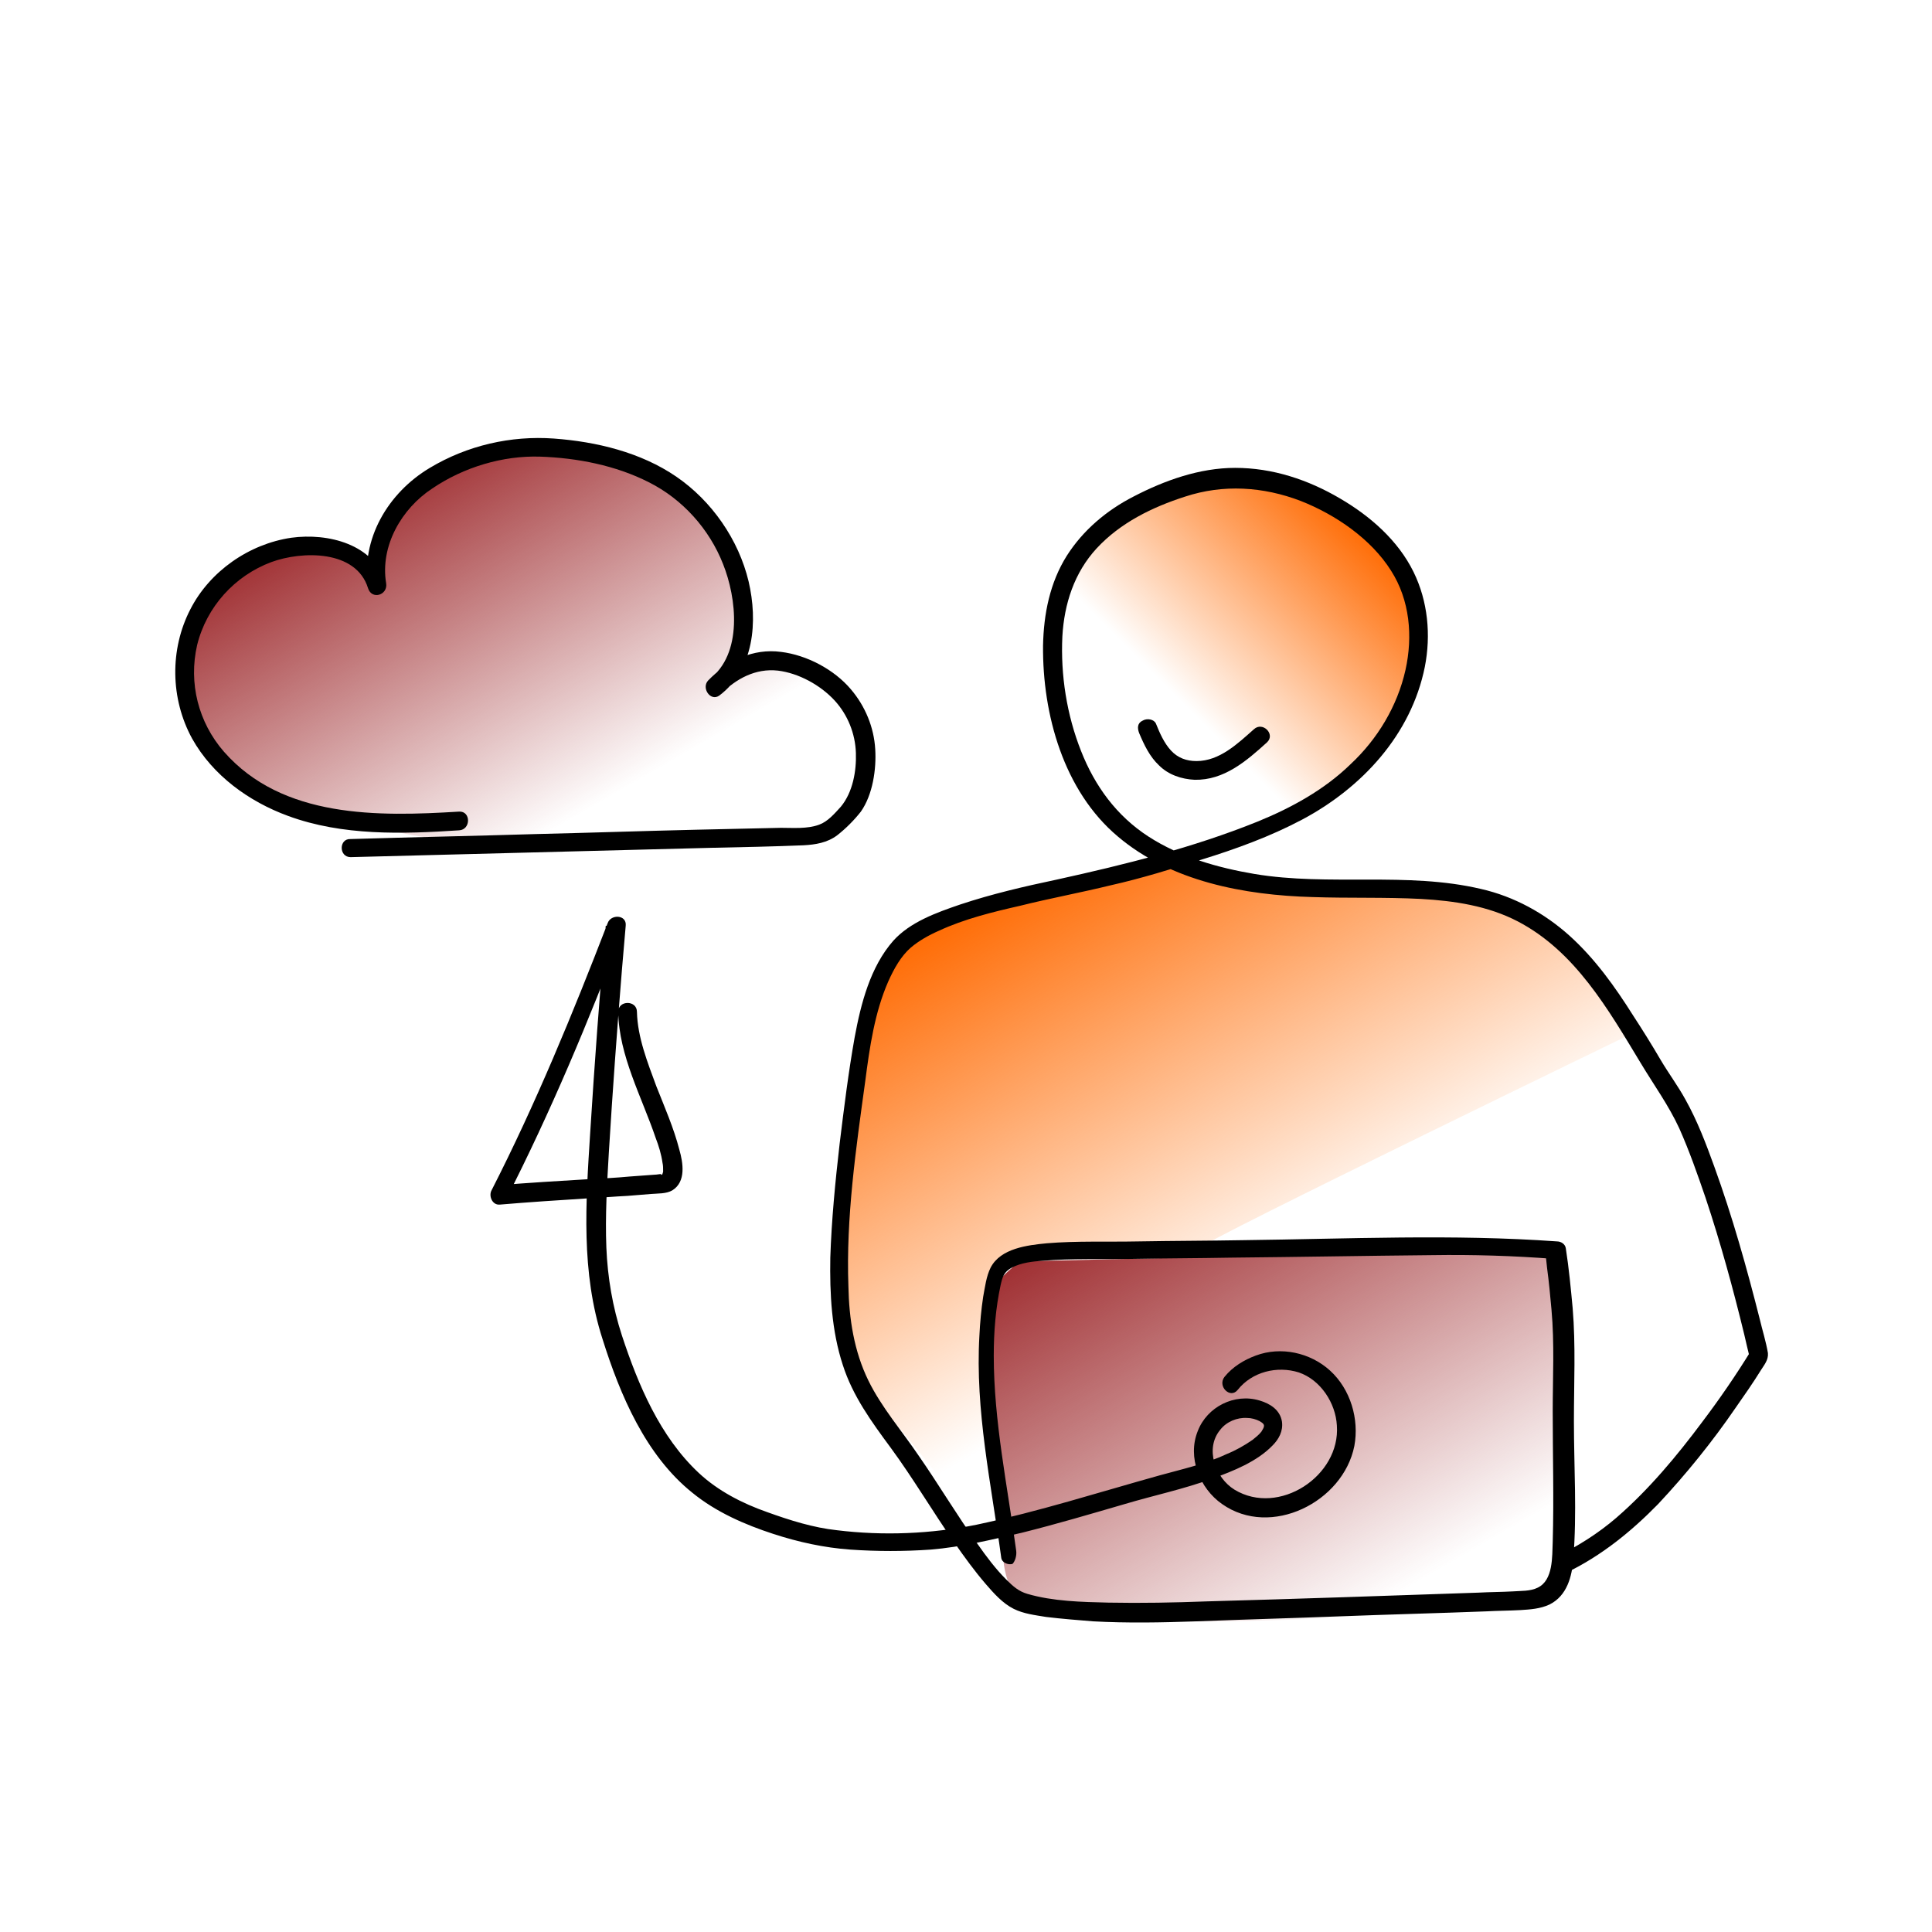
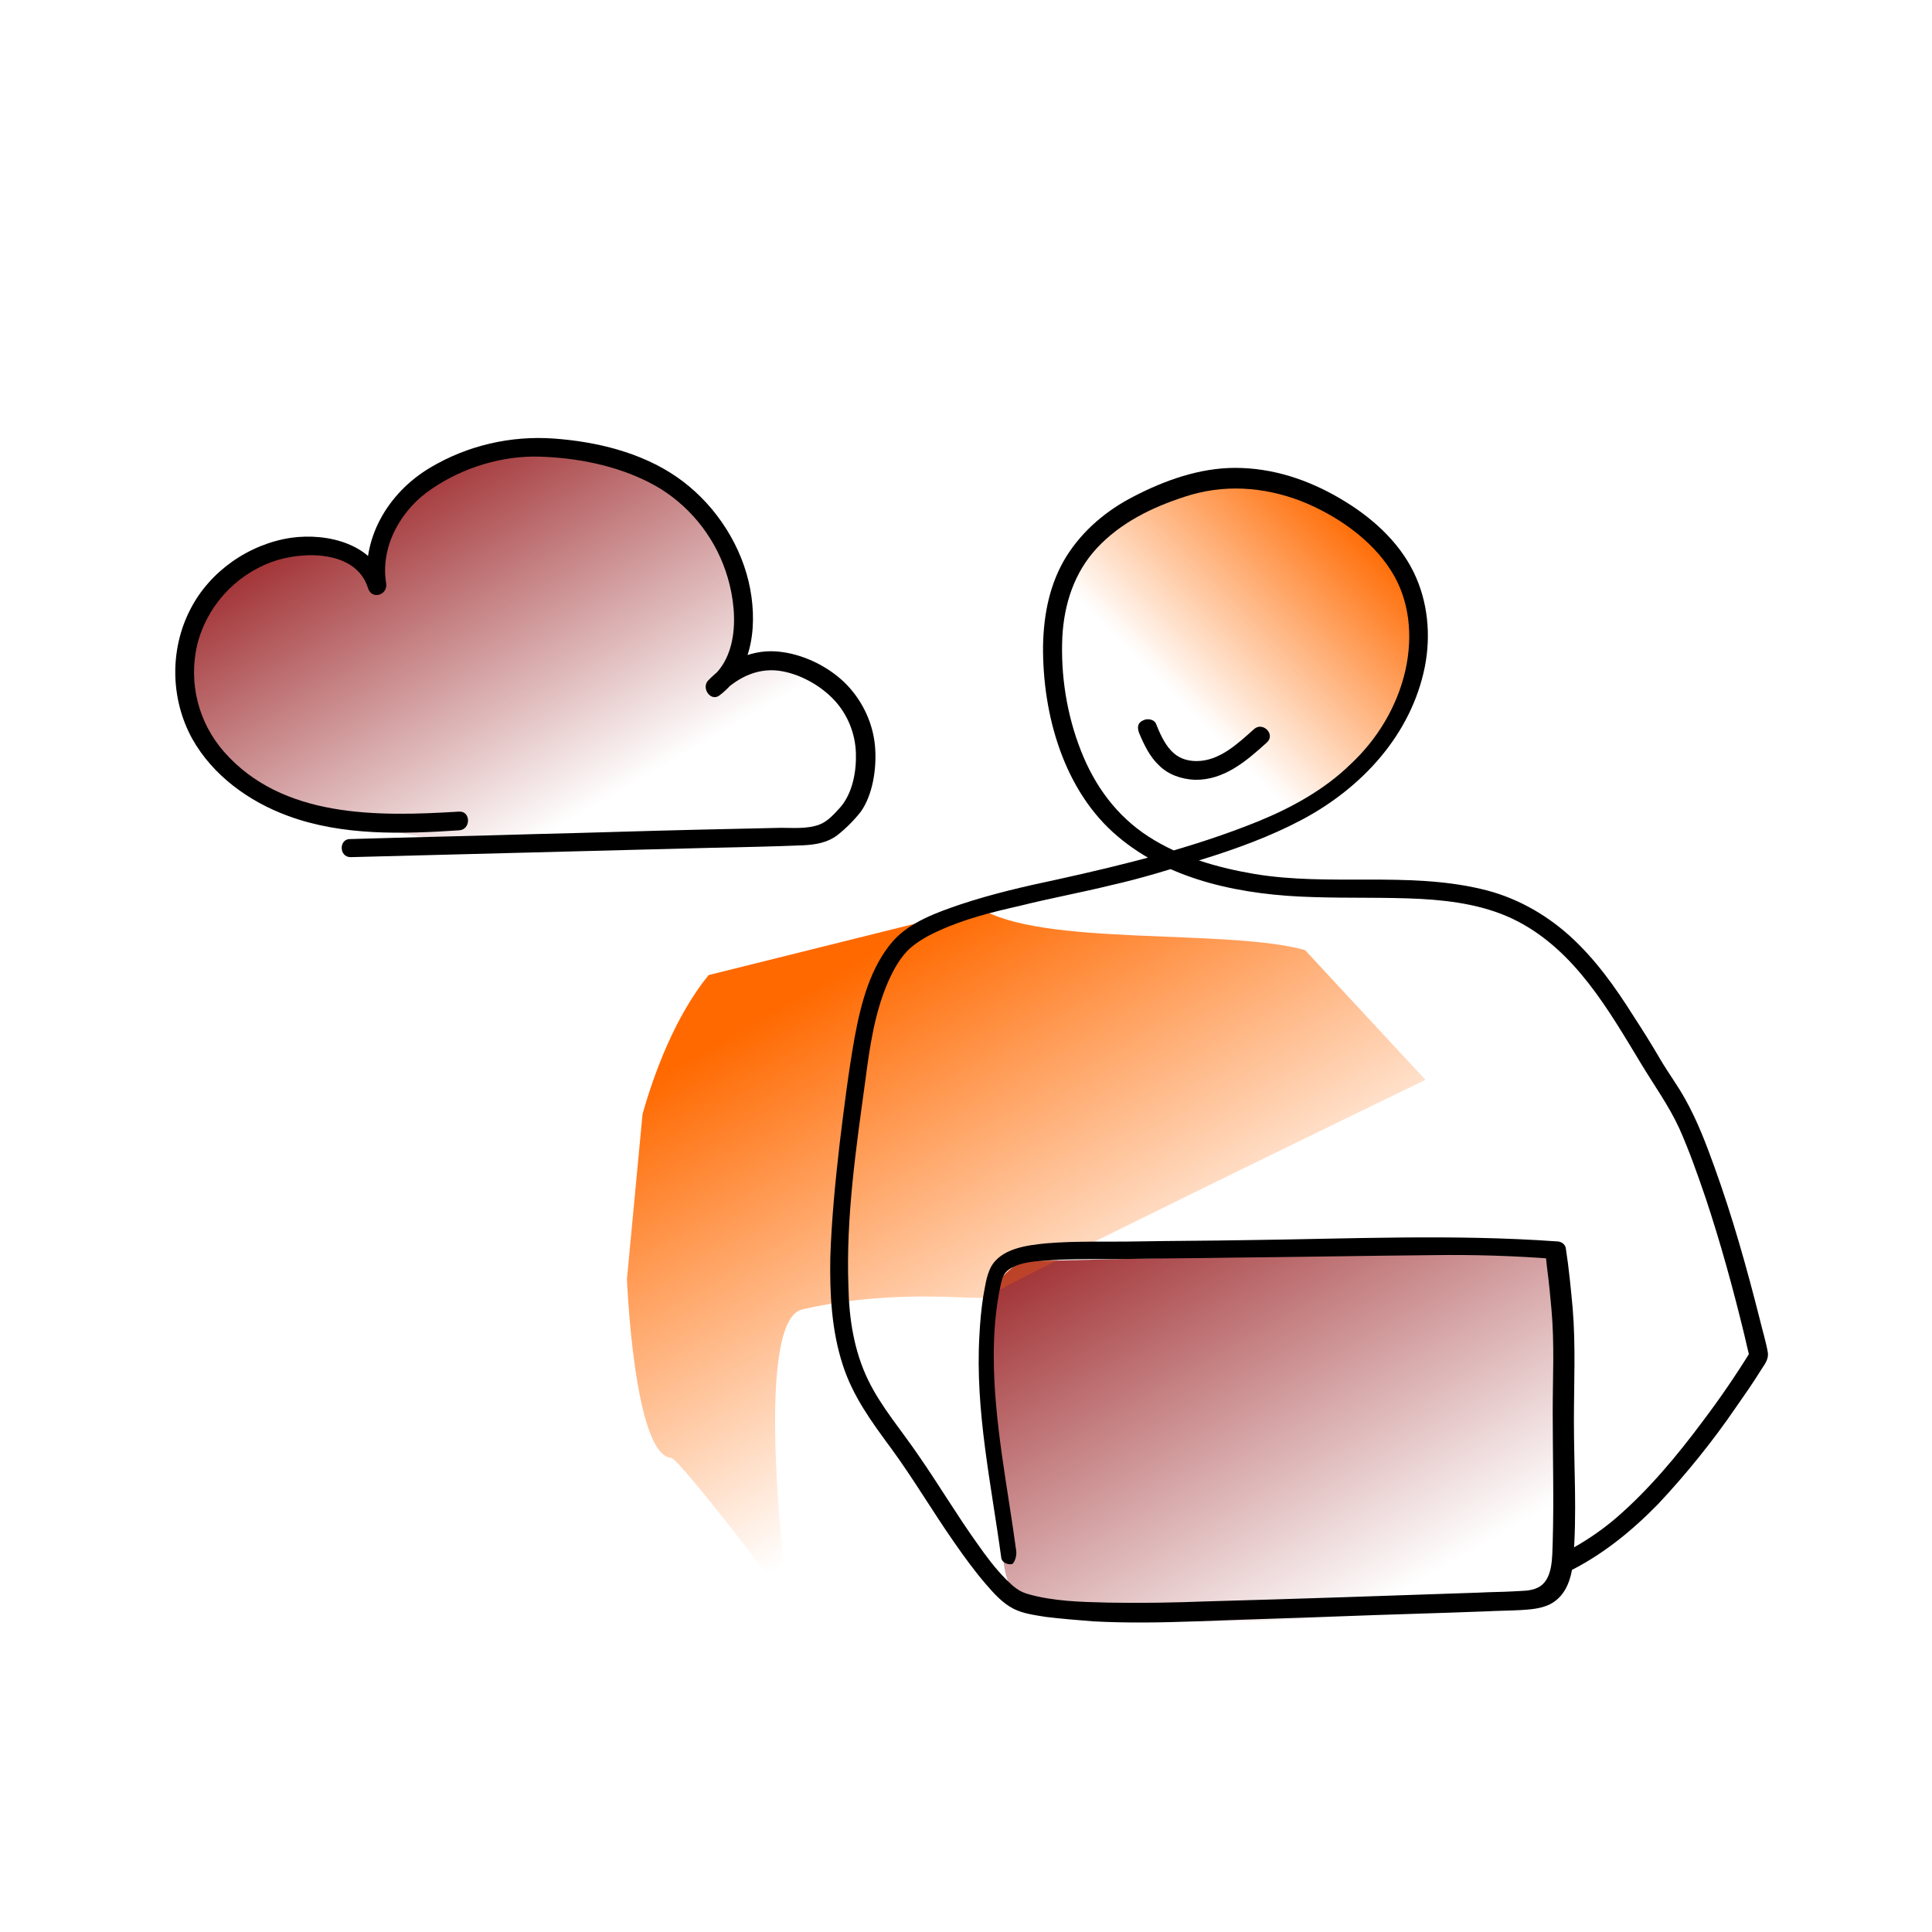
<svg xmlns="http://www.w3.org/2000/svg" version="1.1" id="Layer_1" x="0px" y="0px" viewBox="0 0 309.7 309.7" style="enable-background:new 0 0 309.7 309.7;" xml:space="preserve">
  <style type="text/css">
	.st0{fill:url(#SVGID_1_);}
	.st1{fill:url(#SVGID_00000132787828708594771900000013306234703799554191_);}
	.st2{fill:url(#SVGID_00000000193550133413760290000018381127258770779573_);}
	.st3{fill:url(#SVGID_00000049182369054981869560000003958801793016843159_);}
</style>
  <g>
    <g>
      <linearGradient id="SVGID_1_" gradientUnits="userSpaceOnUse" x1="174.376" y1="94.261" x2="217.926" y2="137.812" gradientTransform="matrix(1 0 0 -1 0 221.425)">
        <stop offset="0.341" style="stop-color:#FF6900;stop-opacity:0" />
        <stop offset="0.991" style="stop-color:#FF6900;stop-opacity:0.987" />
        <stop offset="1" style="stop-color:#FF6900" />
      </linearGradient>
      <path class="st0" d="M170.7,93.3c0,0,5.3-14.2,25.9-15.7c18.4-1.3,28.2,10.4,29.9,20.9c2.3,14.1-12.3,28.4-12.3,28.4    s-11.8,7.6-21.6,9.6c-5.3,1-9.5-1.5-12-3.4C164.9,120.8,170.7,93.3,170.7,93.3z" />
      <linearGradient id="SVGID_00000070800544419946124830000008470062698627776648_" gradientUnits="userSpaceOnUse" x1="239.009" y1="31.093" x2="195.212" y2="-44.766" gradientTransform="matrix(-1 0 0 -1 423.116 221.425)">
        <stop offset="0" style="stop-color:#A03033" />
        <stop offset="7.766952e-02" style="stop-color:#A03033;stop-opacity:0.911" />
        <stop offset="0.872" style="stop-color:#A03033;stop-opacity:0" />
      </linearGradient>
      <path style="fill:url(#SVGID_00000070800544419946124830000008470062698627776648_);" d="M249,200.2l-85.5,2c0,0-3.8,2.8-5.5,5.9    c-1.8,3.4,2.8,40.4,2.8,40.4s-0.6,9.8,8.1,10.6c22.1,2.2,69.8-0.4,76.2-2.9C254.1,252.6,249,200.2,249,200.2z" />
      <linearGradient id="SVGID_00000176008445819313817740000017130752975808198814_" gradientUnits="userSpaceOnUse" x1="213.893" y1="3.511" x2="167.243" y2="84.311" gradientTransform="matrix(1 0 0 -1 0 221.425)">
        <stop offset="0.168" style="stop-color:#FF6900;stop-opacity:0" />
        <stop offset="0.896" style="stop-color:#FF6900;stop-opacity:0.875" />
        <stop offset="1" style="stop-color:#FF6900" />
      </linearGradient>
-       <path style="fill:url(#SVGID_00000176008445819313817740000017130752975808198814_);" d="M157,145.5c8-0.9,30.6-9.7,33.7-7.7    c9.7,6.3,39.7,3.3,52.2,6.8l19.3,20.8c0,0-69,33.4-70,34.7c-0.7,1-13.7-1.6-29.9,2.1c-8.2,1.9-2.3,46.8-2.3,46.8    s-17.4-22.9-18.7-23c-6-0.4-7.1-28.7-7.1-28.7l2.5-26.4c1.8-6.4,5.2-15.7,10.6-22.3L157,145.5z" />
+       <path style="fill:url(#SVGID_00000176008445819313817740000017130752975808198814_);" d="M157,145.5c9.7,6.3,39.7,3.3,52.2,6.8l19.3,20.8c0,0-69,33.4-70,34.7c-0.7,1-13.7-1.6-29.9,2.1c-8.2,1.9-2.3,46.8-2.3,46.8    s-17.4-22.9-18.7-23c-6-0.4-7.1-28.7-7.1-28.7l2.5-26.4c1.8-6.4,5.2-15.7,10.6-22.3L157,145.5z" />
    </g>
    <g>
      <linearGradient id="SVGID_00000057850984872557068480000001694539022955145366_" gradientUnits="userSpaceOnUse" x1="62.125" y1="1030.131" x2="103.619" y2="1102" gradientTransform="matrix(1 0 0 1 0 -953)">
        <stop offset="0" style="stop-color:#A03033" />
        <stop offset="0.109" style="stop-color:#A03033;stop-opacity:0.853" />
        <stop offset="0.743" style="stop-color:#A03033;stop-opacity:0" />
      </linearGradient>
      <path style="fill:url(#SVGID_00000057850984872557068480000001694539022955145366_);" d="M87,71.9c-14.3,0.2-25.8,7.2-26.6,20.9    c-0.9-1.2-2-2.2-3.6-3.2c-7.9-5.1-19.5-0.1-24.8,8.6c-4.9,8-1.5,21.7,6.5,26.7s30,10.6,39.4,10.1c8.1-0.4,58.5,1.9,58.8-5.8    c5-11-0.3-18.7-8-22.4c-13.4-6.3-9.4,5.7-9.4-9.1C119.3,82.9,103.1,71.6,87,71.9z" />
      <g>
        <path d="M56.2,137.4c19.3-0.5,38.7-1,58-1.5c4.9-0.1,9.7-0.2,14.6-0.4c1.9-0.1,3.8-0.4,5.4-1.6c1.4-1.1,2.7-2.4,3.8-3.8     c1.9-2.7,2.5-6.8,2.3-10c-0.2-3.5-1.6-6.9-3.9-9.6c-2.7-3.2-7.1-5.5-11.2-6c-4.5-0.6-8.6,1.4-11.7,4.6c-1.1,1.2,0.4,3.4,1.8,2.4     c5.6-4.2,6.2-11.9,4.7-18.3c-1.6-6.7-5.9-12.9-11.6-16.8s-12.8-5.6-19.6-6.1c-6.9-0.5-13.9,1.1-19.9,4.7     c-6.7,4-11.1,11.4-9.9,19.3c1-0.3,1.9-0.5,2.9-0.8c-2-6.3-9.3-8.1-15.2-7.3c-6.8,1-13.1,5.4-16.2,11.5     c-3.3,6.4-3.2,14.3,0.3,20.7c3.3,5.9,9.1,10.1,15.4,12.4c8.7,3.2,18.3,2.9,27.4,2.3c1.9-0.1,1.9-3.1,0-3     c-13,0.8-28.3,1.1-37.7-9.6c-4.1-4.7-5.7-11-4.3-17.1c1.5-6.1,6-11.1,11.9-13.3c4.9-1.8,13.6-2,15.5,4.2c0.6,1.9,3.2,1.1,2.9-0.8     c-1-6,2.5-12,7.4-15.2c5-3.4,11.3-5.3,17.3-5.1c5.9,0.2,12.1,1.4,17.4,4.1c5.4,2.7,9.7,7.5,11.9,13.1c2.2,5.5,3.2,14.4-2.2,18.5     c0.6,0.8,1.2,1.6,1.8,2.4c2.5-2.5,5.6-4.2,9.2-3.8c3.3,0.4,6.8,2.3,9.1,4.8c2.1,2.3,3.3,5.3,3.4,8.4c0.1,2.9-0.5,6.3-2.4,8.6     c-1,1.1-2.1,2.4-3.5,2.9c-1.9,0.7-4.2,0.5-6.1,0.5c-4.5,0.1-8.9,0.2-13.4,0.3c-8.6,0.2-17.3,0.5-25.9,0.7     c-9.9,0.3-19.8,0.5-29.7,0.8C54.3,134.4,54.3,137.4,56.2,137.4L56.2,137.4z" />
      </g>
    </g>
    <g>
      <g>
-         <path d="M198.4,222.8c2.3-2.9,6.3-3.9,9.8-2.8c3.5,1.2,5.9,4.9,6.1,8.5c0.6,8.1-9.3,14.6-16.4,10.3c-3.1-1.9-4.8-6.6-2.3-9.6     c1-1.3,2.7-2,4.3-1.9c0.7,0,1.4,0.2,2,0.5c0.5,0.3,0.8,0.5,0.7,0.9c0,0.1-0.2,0.5-0.4,0.8c-0.4,0.5-0.9,0.9-1.4,1.3     c-1.3,0.9-2.7,1.7-4.2,2.3c-3.4,1.6-7.1,2.4-10.7,3.4c-9.7,2.7-19.4,5.8-29.3,7.9c-7.4,1.5-15,1.8-22.4,0.9     c-3.8-0.4-7.6-1.6-11.2-2.9c-4-1.4-7.9-3.4-11-6.3c-6.2-5.8-9.7-14.1-12.3-22c-1.5-4.6-2.3-9.3-2.5-14.1     c-0.2-5.1,0.1-10.2,0.4-15.3c0.6-9.8,1.3-19.5,2.1-29.3c0.2-2.3,0.4-4.7,0.6-7c0.2-1.8-2.4-1.9-2.9-0.4     c-5.6,14.5-11.5,28.9-18.6,42.8c-0.5,0.9,0.1,2.4,1.3,2.3c4.7-0.4,9.4-0.7,14.1-1c2.1-0.1,4.3-0.3,6.4-0.4     c1.2-0.1,2.5-0.2,3.7-0.3c1.1-0.1,2.5,0,3.5-0.6c2.2-1.4,1.7-4.4,1.1-6.5c-0.9-3.5-2.4-6.9-3.7-10.2c-1.4-3.8-3-7.8-3.1-11.9     c0-1.9-3-1.9-3,0c0.1,7,3.8,13.7,6,20.2c0.5,1.3,0.9,2.6,1.1,4c0.1,0.4,0.1,0.9,0.1,1.4c0,0.1-0.2,0.6-0.1,0.4     c-0.2,0.2,0,0.1-0.2,0.1c-0.3,0.1,0.1-0.1,0-0.1c-0.3,0-0.7,0.1-1,0.1c-1.4,0.1-2.7,0.2-4.1,0.3c-2.1,0.2-4.1,0.3-6.2,0.4     c-5,0.3-10,0.6-14.9,1c0.4,0.8,0.9,1.5,1.3,2.3c7.2-14.1,13.3-28.7,18.9-43.5c-1-0.1-2-0.3-2.9-0.4c-1,11.1-1.8,22.2-2.5,33.3     c-0.7,11.1-1.5,22.2,2,33c2.8,8.9,6.9,18.6,14.4,24.6c3.8,3.1,8.4,5.1,13,6.6c4,1.3,8.1,2.2,12.3,2.5c4.3,0.3,8.6,0.3,12.9,0     c4.9-0.4,9.8-1.6,14.6-2.7c5.6-1.4,11-3,16.5-4.6c4.7-1.4,9.5-2.4,14.1-4.1c3.3-1.2,7.1-2.7,9.6-5.3c1-1,1.7-2.3,1.5-3.8     c-0.3-1.9-1.9-2.9-3.6-3.4c-4-1.2-8.4,1-9.9,4.9c-1.7,4.2,0.3,9.2,3.9,11.7c7.8,5.5,19.4-0.3,21.2-9.3c0.8-4.3-0.6-9.1-3.9-12.1     c-3.2-2.9-7.9-3.9-11.9-2.4c-1.9,0.7-3.7,1.8-5,3.4C195.1,222.2,197.2,224.3,198.4,222.8L198.4,222.8z" />
-       </g>
+         </g>
    </g>
    <g>
      <path d="M162.9,248.6c-1.4-10.4-3.6-20.8-3.6-31.3c0-3.8,0.3-7.6,1.1-11.3c0.3-1.3,0.5-2.1,1.8-2.8c1.5-0.8,3.4-1,5-1.1    c4.7-0.4,9.5-0.2,14.2-0.3c5.3-0.1,10.6-0.1,15.9-0.2c10.8-0.1,21.5-0.3,32.3-0.4c6.5-0.1,13,0.1,19.5,0.6c-0.5-0.4-1-0.7-1.4-1.1    c0.1,0.8,0.2,1.5,0.3,2.6c0.3,2.2,0.5,4.4,0.7,6.6c0.5,5.5,0.2,10.9,0.2,16.3c0,7,0.2,14,0,21c-0.1,2.3,0.1,6.1-2.4,7.3    c-1.2,0.6-2.7,0.5-4,0.6c-1.8,0.1-3.7,0.1-5.5,0.2c-14.5,0.5-29,1-43.5,1.4c-5.3,0.2-10.5,0.3-15.8,0.2c-4.3-0.1-8.9-0.2-13-1.4    c-1.4-0.4-2.3-1.2-3.4-2.3c-1.7-1.7-3.2-3.7-4.6-5.7c-3.3-4.6-6.2-9.5-9.4-14.1c-2.7-4-6-7.8-8.1-12.1c-2.3-4.7-3.1-9.9-3.2-15.1    c-0.4-11,1.2-22,2.7-32.9c0.7-5.4,1.5-11,3.7-16c0.9-2,2-4,3.6-5.4c1.3-1.1,2.9-2,4.5-2.7c4.1-1.9,8.6-3,13-4    c4.8-1.2,9.7-2.1,14.6-3.3c4.9-1.1,9.7-2.6,14.5-4.1c5.5-1.7,11-3.7,16.1-6.4c9.6-5.1,17.5-13.6,19.7-24.5    c1-5.1,0.5-10.5-1.8-15.2c-2.5-5.1-7-9-11.8-11.8c-5.1-3-10.8-4.9-16.8-4.9c-5.7,0-11.3,2-16.3,4.6c-4.3,2.2-8.1,5.4-10.7,9.5    c-2.7,4.3-3.7,9.3-3.8,14.4c-0.1,11,3.3,23.3,12,30.6c8.5,7.2,20.3,9.4,31.2,9.7c5.8,0.2,11.6,0,17.4,0.3    c5.3,0.3,10.7,1.1,15.5,3.6c9.2,4.8,14.5,14.1,19.7,22.7c2.1,3.5,4.5,6.8,6.2,10.5c1.6,3.6,2.9,7.3,4.2,11.1    c2.4,7.2,4.4,14.5,6.2,21.9c0.3,1.3,0.6,2.6,0.9,3.8c0.1-0.4,0.1-0.8,0.2-1.2c-2.4,3.9-5,7.7-7.8,11.4    c-4.1,5.5-8.6,10.9-13.8,15.4c-2.9,2.5-6.1,4.5-9.5,6.2c-1.7,0.8-0.2,3.4,1.5,2.6c5.6-2.7,10.4-6.6,14.7-11    c4.5-4.8,8.7-10,12.4-15.4c1.4-2,2.8-4,4.1-6.1c0.5-0.8,1.2-1.6,1.1-2.7c-0.3-1.8-0.9-3.7-1.3-5.4c-2.1-8.3-4.4-16.5-7.3-24.5    c-1.3-3.6-2.7-7.3-4.6-10.7c-1.2-2.2-2.7-4.2-4-6.4c-1.4-2.4-2.9-4.8-4.4-7.1c-2.9-4.6-6.1-9.1-10.2-12.8c-4-3.6-8.9-6.3-14.2-7.5    c-11.9-2.8-24.3-0.4-36.3-2.4c-5.9-1-11.9-2.7-17-6c-5.1-3.3-8.6-8.1-10.8-13.7c-2.3-5.8-3.3-12.2-3-18.4    c0.3-5.2,1.9-10.2,5.5-14.1c3.8-4.1,8.9-6.6,14.2-8.3c6.1-2,12.5-1.6,18.5,0.7c5.6,2.2,11.3,6.1,14.5,11.2    c3,4.7,3.5,10.5,2.3,15.9c-1.3,5.8-4.5,11.1-8.8,15.1c-4.2,4.1-9.5,7-14.9,9.2c-10.4,4.2-21.3,6.9-32.2,9.3    c-5.2,1.1-10.4,2.3-15.5,4c-3.8,1.3-8,2.8-10.7,5.8c-3.7,4.2-5.2,10.1-6.2,15.5c-1,5.6-1.7,11.3-2.4,17    c-0.7,6.1-1.3,12.2-1.5,18.3c-0.1,5.8,0.2,11.7,2,17.2c1.6,5,4.6,9.1,7.7,13.3c3.6,4.9,6.7,10.2,10.2,15.2c1.6,2.3,3.2,4.5,5,6.6    c1.3,1.5,2.7,3.1,4.5,4c1.6,0.8,3.4,1,5.2,1.3c2.5,0.3,5,0.5,7.5,0.7c5.5,0.3,11,0.2,16.6,0c7.7-0.3,15.3-0.5,23-0.8    c7.8-0.3,15.7-0.5,23.5-0.8c1.8-0.1,3.6-0.1,5.4-0.2c1.6-0.1,3.2-0.2,4.7-0.9c2.8-1.4,3.6-4.5,3.8-7.3c0.6-7.3,0.1-14.7,0.1-22.1    c0-6.1,0.3-12.1-0.2-18.1c-0.3-3.2-0.6-6.4-1.1-9.6c-0.1-0.7-0.8-1.1-1.4-1.1c-16.7-1.2-33.5-0.4-50.3-0.2    c-5.6,0.1-11.2,0.1-16.9,0.2c-4.9,0.1-9.8-0.1-14.6,0.3c-3.1,0.3-7.4,0.8-9,3.9c-0.7,1.4-0.9,3.1-1.2,4.7c-0.3,2-0.5,4.1-0.6,6.2    c-0.7,12,1.9,23.8,3.5,35.6c0.1,0.8,1.1,1.2,1.8,1C162.7,250.3,163,249.4,162.9,248.6L162.9,248.6z" />
    </g>
    <g>
      <path d="M182.6,117.5c0.8,1.9,1.7,3.8,3.2,5.2c1.5,1.5,3.6,2.2,5.7,2.3c4.7,0.1,8.3-3,11.6-6c1.4-1.3-0.7-3.4-2.1-2.1    c-2.6,2.3-5.5,5.1-9.2,5.1c-1.6,0-3-0.5-4.1-1.7c-1.1-1.2-1.8-2.8-2.4-4.3c-0.3-0.7-1.4-0.9-2.1-0.5    C182.3,115.9,182.3,116.7,182.6,117.5L182.6,117.5z" />
    </g>
  </g>
</svg>